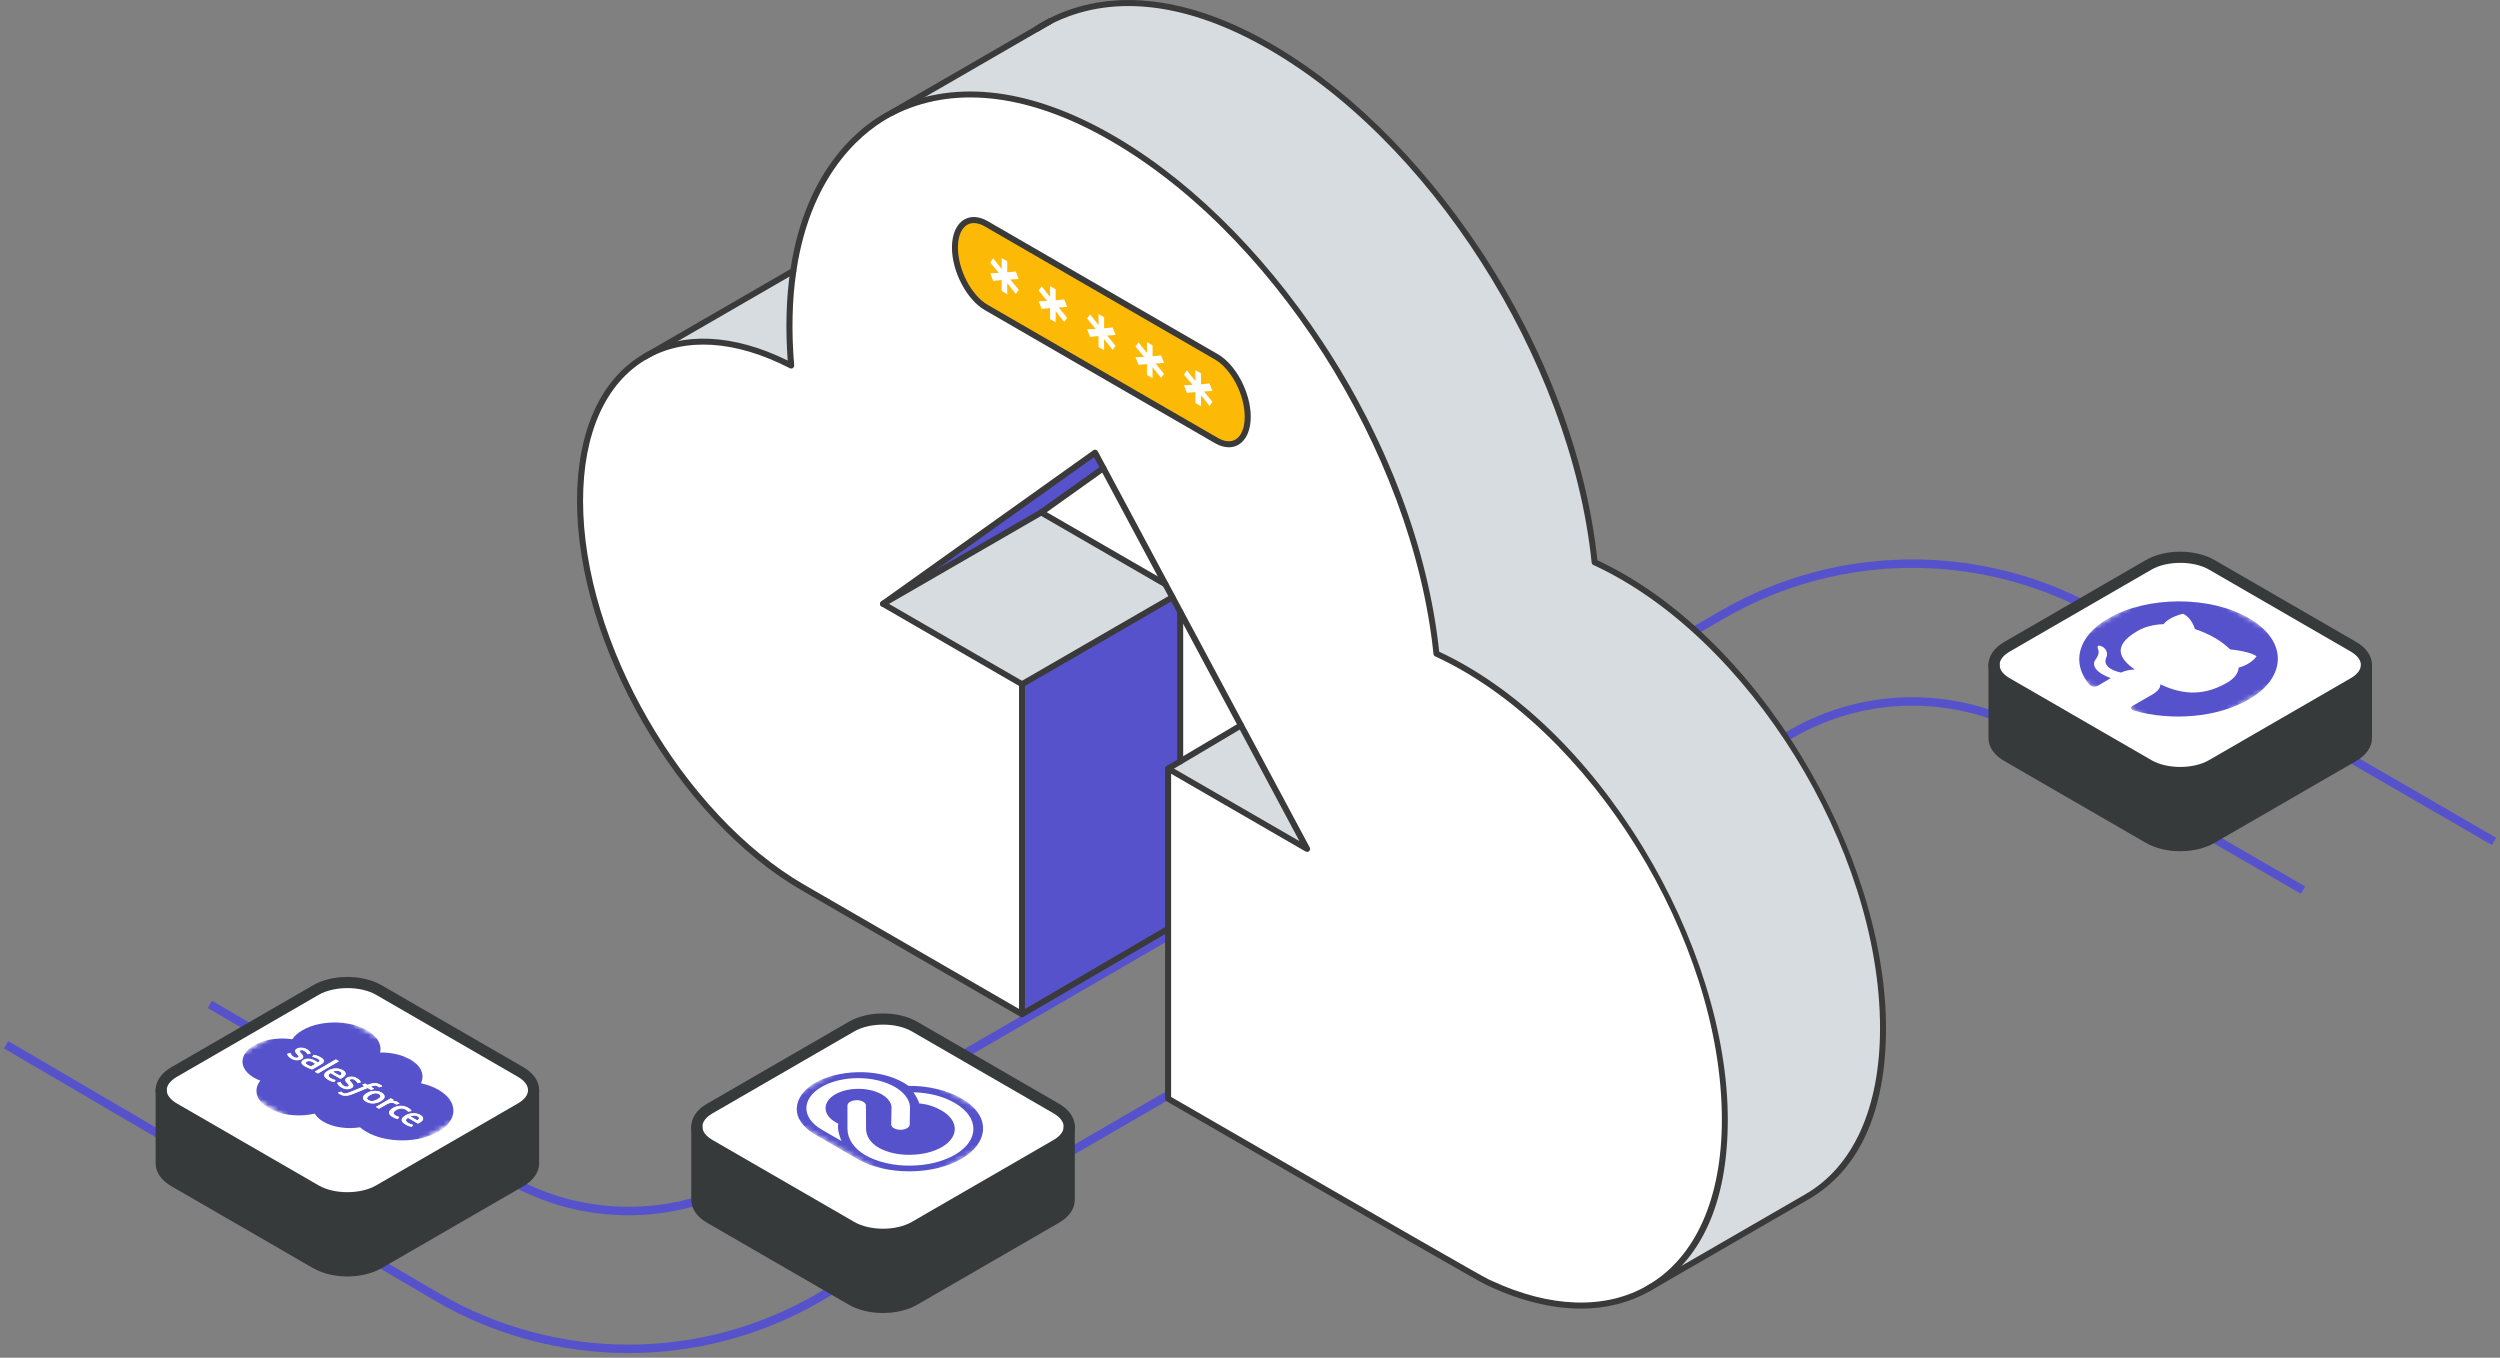
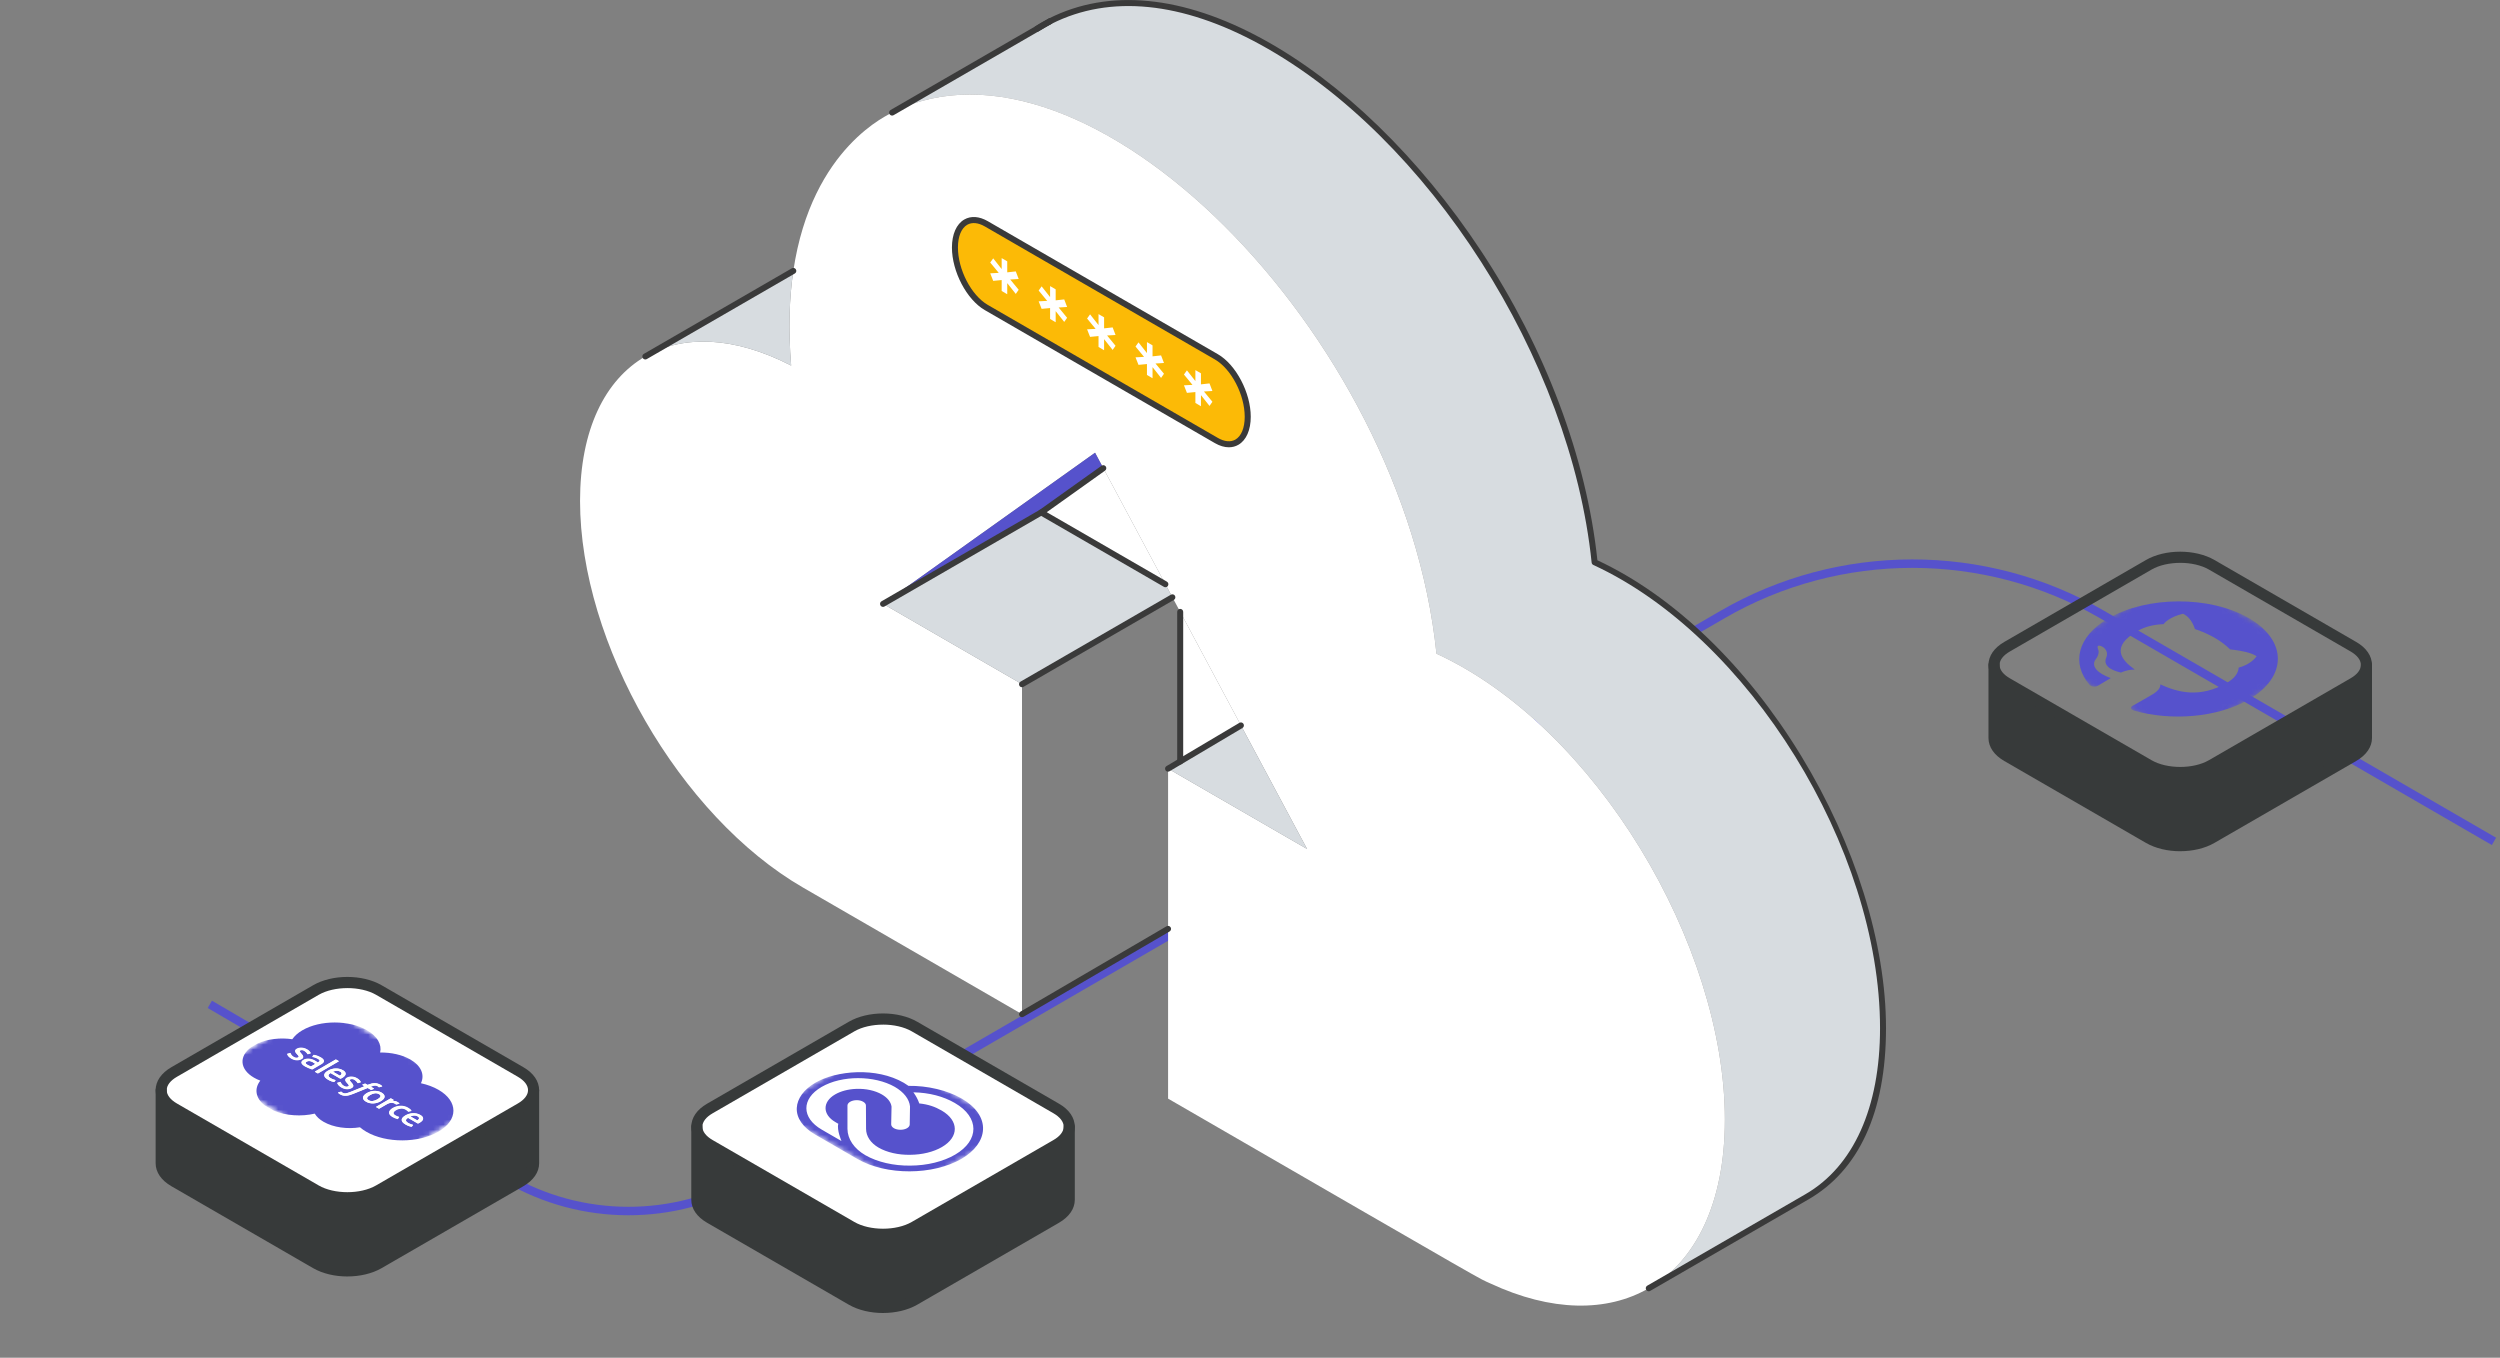
<svg xmlns="http://www.w3.org/2000/svg" width="499" height="271" viewBox="0 0 499 271" fill="none">
  <rect x="0" y="0" width="499" height="271" fill="#808080" stroke="none" />
-   <path d="M459.688 177.664L405.791 146.463C390.921 137.856 372.452 137.86 357.586 146.475L163.315 259.069C151.627 265.842 138.531 269.23 125.44 269.23C112.349 269.23 99.047 265.789 87.29 258.907L1.202 208.529" stroke="#5652CC" stroke-width="1.69" stroke-miterlimit="10" />
  <path d="M41.883 200.468L101.154 235.151C116.06 243.875 134.61 243.916 149.553 235.252L343.824 122.658C367.172 109.124 396.189 109.12 419.541 122.638L497.798 167.939" stroke="#5652CC" stroke-width="1.69" stroke-miterlimit="10" />
  <path d="M375.852 205.213C375.852 221.933 369.998 233.487 360.663 238.879L329.091 257.134C338.426 251.737 344.28 240.183 344.28 223.467C344.28 188.683 318.543 145.139 286.716 130.472C280.138 66.422 216.699 2.943 178.064 22.469L209.579 4.247C209.612 4.231 209.628 4.218 209.632 4.21C248.267 -15.311 311.706 48.168 318.284 112.221C350.11 126.889 375.848 170.429 375.848 205.213H375.852Z" fill="#D7DCE0" />
  <path d="M158.346 54.074C162.041 29.112 177.789 22.752 178.064 22.465C216.699 2.939 280.138 66.418 286.716 130.472C318.543 145.139 344.28 188.679 344.28 223.467C344.28 240.183 338.426 251.737 329.091 257.134C320.762 261.947 309.656 261.862 297.47 256.174C294.624 254.846 301.077 258.567 233.15 219.289V153.422L260.893 169.458L218.571 90.364L176.253 120.529L203.992 136.564V202.428L160.263 177.145C135.693 162.932 115.777 128.387 115.777 99.995C115.777 85.781 120.758 75.798 128.808 71.146C136.324 66.802 146.516 67.102 157.837 72.928C157.853 72.964 157.885 72.976 157.918 72.976C157.311 65.722 157.55 59.463 158.346 54.07V54.074Z" fill="white" />
  <path d="M235.568 151.989L247.689 144.791L260.889 169.462L233.146 153.422L235.568 151.989Z" fill="#D7DCE0" />
  <path d="M235.568 122.132L247.689 144.791L235.568 151.989V122.132Z" fill="white" />
-   <path d="M235.568 122.132V151.989L233.146 153.422V185.404L203.992 202.432V136.568L234.007 119.221L235.568 122.132Z" fill="#5652CC" />
  <path d="M232.612 116.61L234.007 119.221L203.992 136.568L176.253 120.533L207.825 102.283L232.612 116.61Z" fill="#D7DCE0" />
  <path d="M220.216 93.445L232.612 116.61L207.825 102.283L220.216 93.445Z" fill="white" />
  <path d="M220.216 93.445L207.825 102.283L176.253 120.533L218.571 90.368L220.216 93.445Z" fill="#5652CC" />
  <path d="M209.494 4.295L206.971 5.761C208.245 4.931 209.159 4.478 209.494 4.295Z" fill="white" />
  <path d="M128.808 71.15L158.346 54.074C157.546 59.467 157.311 65.73 157.918 72.98C157.885 72.98 157.853 72.964 157.837 72.932C146.516 67.102 136.324 66.802 128.808 71.15Z" fill="#D7DCE0" />
-   <path d="M315.531 261.194C309.81 261.194 303.6 259.7 297.212 256.717C296.973 256.607 296.803 256.53 296.646 256.462C295.532 255.976 276.588 245.1 239.813 223.836L232.847 219.807C232.661 219.702 232.548 219.504 232.548 219.289V153.422C232.548 153.207 232.661 153.009 232.847 152.904C233.033 152.798 233.259 152.798 233.445 152.904L259.369 167.891L218.361 91.255L177.356 120.484L204.287 136.054C204.473 136.16 204.586 136.358 204.586 136.572V202.436C204.586 202.65 204.473 202.849 204.287 202.954C204.101 203.059 203.871 203.063 203.685 202.954L159.955 177.672C135.261 163.389 115.171 128.545 115.171 100.003C115.171 86.032 119.905 75.604 128.501 70.636C136.243 66.163 146.415 66.641 157.226 71.964C156.757 65.531 156.931 59.487 157.744 53.993C160.873 32.853 172.586 24.651 177.474 22.108C177.575 22.056 177.647 22.019 177.692 21.995C177.72 21.975 177.749 21.954 177.781 21.938C189.748 15.89 204.525 17.323 220.512 26.08C236.287 34.719 251.744 49.726 264.039 68.337C276.859 87.753 285.103 109.663 287.262 130.079C302.464 137.18 316.893 151.033 327.93 169.122C338.693 186.76 344.867 206.573 344.867 223.475C344.867 240.377 339.364 251.887 329.378 257.66C325.29 260.024 320.596 261.202 315.522 261.202L315.531 261.194ZM233.744 218.941L240.411 222.795C277.146 244.038 296.051 254.893 297.127 255.36C297.292 255.433 297.47 255.51 297.721 255.628C309.413 261.085 320.447 261.433 328.792 256.611C338.394 251.061 343.682 239.288 343.682 223.463C343.682 187.643 317.479 145.305 286.465 131.014C286.271 130.925 286.142 130.743 286.122 130.528C281.953 89.951 253.511 45.492 219.954 27.116C204.348 18.57 189.975 17.137 178.383 22.971C178.311 23.019 178.214 23.068 178.044 23.157C173.317 25.618 161.997 33.561 158.945 54.155C158.1 59.864 157.954 66.179 158.52 72.924C158.532 73.09 158.476 73.256 158.362 73.381C158.136 73.628 157.719 73.62 157.473 73.409C146.743 67.912 136.676 67.288 129.111 71.661C120.904 76.405 116.38 86.466 116.38 99.987C116.38 128.148 136.203 162.527 160.566 176.619L203.397 201.383V136.904L175.958 121.039C175.78 120.938 175.666 120.751 175.658 120.549C175.65 120.347 175.743 120.148 175.909 120.031L218.227 89.866C218.369 89.765 218.543 89.733 218.712 89.769C218.882 89.809 219.024 89.919 219.105 90.069L261.427 169.162C261.552 169.397 261.508 169.688 261.318 169.875C261.124 170.061 260.833 170.097 260.602 169.964L233.756 154.446V218.929L233.744 218.941Z" fill="#3A3A3A" />
  <path d="M206.972 6.356C206.777 6.356 206.583 6.259 206.47 6.085C206.288 5.805 206.369 5.437 206.644 5.255C207.744 4.534 208.577 4.101 209.021 3.866L209.211 3.765C209.502 3.607 209.866 3.716 210.024 4.008C210.182 4.299 210.073 4.664 209.781 4.822L209.579 4.927C209.151 5.154 208.35 5.571 207.299 6.259C207.198 6.324 207.085 6.356 206.972 6.356Z" fill="#3A3A3A" />
  <path d="M329.091 257.737C328.885 257.737 328.682 257.628 328.573 257.437C328.408 257.15 328.505 256.781 328.792 256.619L360.364 238.365C369.966 232.815 375.254 221.046 375.254 205.217C375.254 169.397 349.051 127.063 318.037 112.772C317.843 112.683 317.714 112.501 317.689 112.286C313.521 71.709 285.079 27.254 251.521 8.874C235.915 0.328 221.543 -1.105 209.951 4.729C209.919 4.749 209.886 4.769 209.85 4.789C209.555 4.939 209.195 4.818 209.046 4.522C208.904 4.235 209.009 3.891 209.284 3.733C209.308 3.712 209.337 3.696 209.365 3.684C221.332 -2.36 236.11 -0.931 252.096 7.826C267.871 16.465 283.328 31.472 295.619 50.087C308.439 69.503 316.683 91.413 318.842 111.829C334.044 118.93 348.473 132.783 359.51 150.867C370.273 168.506 376.447 188.319 376.447 205.217C376.447 222.115 370.944 233.633 360.958 239.406L329.386 257.66C329.293 257.717 329.188 257.741 329.087 257.741L329.091 257.737Z" fill="#3A3A3A" />
  <path d="M178.064 23.068C177.858 23.068 177.656 22.958 177.546 22.768C177.381 22.481 177.478 22.112 177.765 21.95L209.284 3.729C209.571 3.563 209.935 3.66 210.101 3.947C210.267 4.235 210.17 4.603 209.882 4.765L178.367 22.987C178.274 23.044 178.169 23.068 178.068 23.068H178.064Z" fill="#3A3A3A" />
  <path d="M128.808 71.75C128.602 71.75 128.399 71.64 128.29 71.45C128.125 71.163 128.222 70.794 128.509 70.632L158.047 53.556C158.334 53.39 158.702 53.487 158.864 53.775C159.029 54.062 158.932 54.431 158.645 54.593L129.107 71.669C129.014 71.721 128.909 71.75 128.808 71.75Z" fill="#3A3A3A" />
  <path d="M235.568 152.588C235.236 152.588 234.969 152.321 234.969 151.989V122.132C234.969 121.8 235.236 121.533 235.568 121.533C235.899 121.533 236.166 121.8 236.166 122.132V151.989C236.166 152.321 235.899 152.588 235.568 152.588Z" fill="#3A3A3A" />
  <path d="M232.612 117.213C232.511 117.213 232.406 117.189 232.313 117.132L207.525 102.805C207.348 102.704 207.238 102.517 207.226 102.315C207.218 102.113 207.311 101.914 207.477 101.797L219.873 92.959C220.14 92.769 220.516 92.83 220.71 93.101C220.9 93.372 220.839 93.745 220.568 93.939L208.932 102.234L232.911 116.096C233.199 116.262 233.296 116.63 233.13 116.913C233.021 117.108 232.819 117.213 232.612 117.213Z" fill="#3A3A3A" />
  <path d="M176.253 121.132C176.046 121.132 175.844 121.023 175.735 120.832C175.569 120.545 175.666 120.177 175.953 120.015L207.525 101.764C207.812 101.598 208.18 101.696 208.342 101.983C208.508 102.27 208.411 102.639 208.124 102.801L176.552 121.051C176.459 121.108 176.354 121.132 176.253 121.132Z" fill="#3A3A3A" />
  <path d="M203.992 137.172C203.786 137.172 203.583 137.062 203.474 136.872C203.309 136.585 203.406 136.216 203.693 136.054L233.708 118.703C233.995 118.537 234.363 118.634 234.525 118.922C234.69 119.209 234.593 119.577 234.306 119.739L204.291 137.091C204.198 137.143 204.093 137.172 203.992 137.172Z" fill="#3A3A3A" />
  <path d="M203.992 203.035C203.786 203.035 203.583 202.93 203.474 202.735C203.309 202.448 203.406 202.084 203.689 201.914L232.843 184.886C233.13 184.72 233.494 184.817 233.663 185.101C233.829 185.388 233.732 185.752 233.449 185.922L204.295 202.95C204.202 203.007 204.097 203.031 203.996 203.031L203.992 203.035Z" fill="#3A3A3A" />
  <path d="M233.146 154.025C232.94 154.025 232.742 153.92 232.628 153.73C232.459 153.446 232.552 153.078 232.839 152.908L247.381 144.277C247.664 144.111 248.032 144.2 248.202 144.487C248.372 144.77 248.279 145.139 247.992 145.309L233.449 153.94C233.352 153.997 233.247 154.025 233.146 154.025Z" fill="#3A3A3A" />
  <path d="M242.789 87.927L196.856 61.374C193.399 59.378 190.601 54.018 190.601 49.407C190.601 44.795 193.403 42.674 196.856 44.67L242.789 71.223C246.245 73.219 249.043 78.579 249.043 83.19C249.043 87.802 246.241 89.923 242.789 87.927Z" fill="#FCBA06" />
  <path d="M245.275 89.279C244.394 89.279 243.444 89 242.489 88.445L196.561 61.892C192.946 59.803 190.007 54.2 190.007 49.403C190.007 46.759 190.905 44.723 192.469 43.816C193.799 43.047 195.465 43.164 197.163 44.148L243.092 70.701C246.706 72.79 249.65 78.393 249.65 83.19C249.65 85.834 248.752 87.87 247.187 88.777C246.609 89.113 245.962 89.279 245.283 89.279H245.275ZM243.088 87.409C244.398 88.166 245.639 88.283 246.581 87.741C247.766 87.057 248.445 85.401 248.445 83.194C248.445 78.782 245.772 73.644 242.489 71.746L196.561 45.192C195.251 44.435 194.01 44.318 193.068 44.86C191.883 45.544 191.204 47.2 191.204 49.407C191.204 53.819 193.876 58.957 197.159 60.855L243.088 87.409Z" fill="#3A3A3A" />
  <path d="M201.643 55.787L203.329 57.839L202.751 58.669L201.044 56.516V58.73L199.933 58.078V55.9L198.243 56.062L197.648 54.556L199.35 54.463L197.648 52.402L198.243 51.564L199.933 53.71V51.516L201.044 52.163V54.362L202.751 54.172L203.329 55.686L201.643 55.787Z" fill="white" />
  <path d="M211.31 61.378L212.996 63.43L212.417 64.256L210.711 62.102V64.317L209.599 63.669V61.487L207.909 61.649L207.315 60.147L209.017 60.054L207.315 57.993L207.909 57.155L209.599 59.301V57.103L210.711 57.754V59.949L212.417 59.762L212.996 61.272L211.31 61.378Z" fill="white" />
  <path d="M220.977 66.964L222.662 69.017L222.084 69.847L220.378 67.693V69.908L219.266 69.256V67.078L217.576 67.24L216.982 65.734L218.684 65.641L216.982 63.58L217.576 62.742L219.266 64.888V62.693L220.378 63.341V65.539L222.084 65.349L222.662 66.863L220.977 66.964Z" fill="white" />
  <path d="M230.643 72.555L232.329 74.604L231.751 75.434L230.045 73.28V75.494L228.933 74.847V72.665L227.243 72.826L226.649 71.325L228.351 71.231L226.649 69.171L227.243 68.333L228.933 70.478V68.28L230.045 68.932V71.126L231.751 70.94L232.329 72.45L230.643 72.555Z" fill="white" />
  <path d="M240.31 78.142L241.996 80.195L241.418 81.025L239.712 78.871V81.081L238.6 80.433V78.255L236.91 78.417L236.316 76.911L238.018 76.818L236.316 74.758L236.91 73.92L238.6 76.065V73.871L239.712 74.519V76.717L241.418 76.527L241.996 78.041L240.31 78.142Z" fill="white" />
  <path d="M210.816 221.257C212.555 222.261 213.42 223.572 213.416 224.888V224.973C213.384 226.261 212.519 227.544 210.816 228.524L182.536 244.871C179.067 246.879 173.439 246.879 169.97 244.871L141.689 228.524C139.954 227.52 139.089 226.208 139.089 224.892C139.089 223.576 139.954 222.265 141.689 221.261L169.97 204.909C173.435 202.905 179.067 202.905 182.536 204.909L210.816 221.261V221.257Z" fill="white" />
  <path d="M139.089 224.888C139.089 226.204 139.954 227.515 141.689 228.519L169.97 244.867C173.435 246.875 179.067 246.875 182.536 244.867L210.816 228.519C212.519 227.54 213.384 226.256 213.416 224.969V239.47C213.416 240.782 212.551 242.098 210.816 243.102L182.536 259.449C179.067 261.457 173.439 261.457 169.97 259.449L141.689 243.102C139.954 242.098 139.089 240.782 139.089 239.47V224.884V224.888Z" fill="#373A3A" />
  <path d="M176.253 247.49C173.79 247.49 171.332 246.936 169.416 245.826L141.135 229.479C139.101 228.305 137.981 226.673 137.981 224.888C137.981 223.103 139.101 221.471 141.135 220.297L169.416 203.946C173.249 201.731 179.253 201.731 183.089 203.946L211.37 220.297C213.408 221.471 214.528 223.103 214.524 224.892C214.524 224.904 214.524 224.92 214.524 224.933C214.524 224.957 214.524 224.981 214.524 225.001C214.479 226.746 213.359 228.337 211.366 229.483L183.089 245.83C181.173 246.94 178.711 247.494 176.253 247.494V247.49ZM176.253 204.517C174.162 204.517 172.076 204.966 170.524 205.861L142.243 222.212C140.921 222.973 140.193 223.925 140.193 224.884C140.193 225.844 140.921 226.795 142.243 227.556L170.524 243.903C173.629 245.701 178.877 245.701 181.982 243.903L210.263 227.556C211.56 226.811 212.288 225.88 212.312 224.937V224.925C212.312 224.925 212.312 224.896 212.312 224.88C212.312 223.921 211.589 222.973 210.267 222.208L181.986 205.857C180.433 204.962 178.343 204.513 176.257 204.513L176.253 204.517Z" fill="#373A3A" />
  <path d="M176.253 262.077C173.79 262.077 171.332 261.522 169.416 260.413L141.135 244.065C139.101 242.891 137.981 241.26 137.981 239.47V224.884C137.981 224.273 138.479 223.775 139.089 223.775C139.7 223.775 140.197 224.273 140.197 224.884V239.47C140.197 240.418 140.945 241.389 142.247 242.142L170.528 258.49C173.633 260.287 178.881 260.287 181.986 258.49L210.267 242.142C211.568 241.389 212.316 240.418 212.316 239.47V224.884C212.316 224.273 212.814 223.775 213.424 223.775C214.035 223.775 214.532 224.273 214.532 224.884V239.466C214.532 241.252 213.412 242.883 211.378 244.061L183.097 260.409C181.181 261.518 178.719 262.073 176.261 262.073L176.253 262.077Z" fill="#373A3A" />
-   <path d="M469.731 129.083C471.47 130.087 472.335 131.399 472.331 132.714V132.799C472.299 134.087 471.433 135.37 469.731 136.35L441.45 152.697C437.981 154.705 432.353 154.705 428.885 152.697L400.604 136.35C398.869 135.346 398.004 134.034 398.004 132.718C398.004 131.403 398.869 130.091 400.604 129.087L428.885 112.736C432.349 110.732 437.981 110.732 441.45 112.736L469.731 129.087V129.083Z" fill="white" />
  <path d="M398.004 132.714C398.004 134.03 398.869 135.342 400.604 136.346L428.885 152.693C432.349 154.701 437.981 154.701 441.45 152.693L469.731 136.346C471.433 135.366 472.299 134.083 472.331 132.795V147.297C472.331 148.608 471.466 149.924 469.731 150.928L441.45 167.275C437.981 169.283 432.353 169.283 428.885 167.275L400.604 150.928C398.869 149.924 398.004 148.608 398.004 147.297V132.71V132.714Z" fill="#373A3A" />
  <path d="M435.172 155.321C432.709 155.321 430.251 154.766 428.335 153.657L400.054 137.309C398.02 136.135 396.9 134.504 396.9 132.718C396.9 130.933 398.02 129.302 400.054 128.128L428.335 111.776C432.168 109.562 438.171 109.562 442.008 111.776L470.289 128.128C472.327 129.302 473.447 130.933 473.443 132.722C473.443 132.735 473.443 132.751 473.443 132.763C473.443 132.787 473.443 132.812 473.443 132.832C473.398 134.577 472.278 136.168 470.285 137.313L442.008 153.661C440.092 154.77 437.63 155.325 435.172 155.325V155.321ZM435.172 112.347C433.081 112.347 430.995 112.796 429.443 113.691L401.162 130.042C399.84 130.804 399.112 131.755 399.112 132.714C399.112 133.674 399.84 134.625 401.162 135.386L429.443 151.734C432.548 153.531 437.795 153.531 440.9 151.734L469.181 135.386C470.479 134.641 471.207 133.71 471.231 132.767V132.755C471.231 132.755 471.231 132.727 471.231 132.71C471.231 131.751 470.507 130.804 469.185 130.038L440.905 113.687C439.352 112.792 437.262 112.343 435.176 112.343L435.172 112.347Z" fill="#373A3A" />
  <path d="M435.172 169.907C432.709 169.907 430.251 169.352 428.335 168.243L400.054 151.896C398.02 150.722 396.9 149.09 396.9 147.301V132.714C396.9 132.103 397.398 131.605 398.008 131.605C398.619 131.605 399.116 132.103 399.116 132.714V147.301C399.116 148.248 399.864 149.22 401.166 149.973L429.447 166.32C432.552 168.118 437.799 168.118 440.905 166.32L469.185 149.973C470.487 149.22 471.235 148.248 471.235 147.301V132.714C471.235 132.103 471.732 131.605 472.343 131.605C472.953 131.605 473.451 132.103 473.451 132.714V147.297C473.451 149.082 472.331 150.714 470.297 151.892L442.016 168.239C440.1 169.348 437.638 169.903 435.18 169.903L435.172 169.907Z" fill="#373A3A" />
  <path d="M103.899 213.962C105.638 214.966 106.503 216.277 106.499 217.593V217.678C106.467 218.965 105.601 220.249 103.899 221.228L75.618 237.576C72.149 239.584 66.522 239.584 63.053 237.576L34.772 221.228C33.037 220.224 32.172 218.913 32.172 217.597C32.172 216.281 33.037 214.97 34.772 213.966L63.053 197.614C66.517 195.61 72.149 195.61 75.618 197.614L103.899 213.966V213.962Z" fill="white" />
  <path d="M32.168 217.597C32.168 218.913 33.033 220.224 34.767 221.228L63.048 237.576C66.513 239.584 72.145 239.584 75.614 237.576L103.895 221.228C105.597 220.249 106.462 218.965 106.494 217.678V232.179C106.494 233.491 105.629 234.807 103.895 235.811L75.614 252.158C72.145 254.166 66.517 254.166 63.048 252.158L34.767 235.811C33.033 234.807 32.168 233.491 32.168 232.179V217.593V217.597Z" fill="#373A3A" />
  <path d="M69.335 240.199C66.873 240.199 64.415 239.644 62.498 238.535L34.217 222.188C32.184 221.014 31.064 219.382 31.064 217.597C31.064 215.812 32.184 214.18 34.217 213.006L62.498 196.655C66.331 194.44 72.335 194.44 76.172 196.655L104.453 213.006C106.49 214.18 107.61 215.812 107.606 217.601C107.606 217.613 107.606 217.629 107.606 217.641C107.606 217.666 107.606 217.69 107.606 217.71C107.562 219.455 106.442 221.046 104.449 222.192L76.172 238.539C74.255 239.649 71.793 240.203 69.335 240.203V240.199ZM69.335 197.225C67.245 197.225 65.159 197.675 63.606 198.57L35.325 214.921C34.003 215.682 33.275 216.633 33.275 217.593C33.275 218.552 34.003 219.504 35.325 220.265L63.606 236.612C66.711 238.41 71.959 238.41 75.064 236.612L103.345 220.265C104.643 219.52 105.37 218.589 105.395 217.646V217.633C105.395 217.633 105.395 217.605 105.395 217.589C105.395 216.629 104.671 215.682 103.349 214.917L75.068 198.565C73.516 197.671 71.425 197.221 69.339 197.221L69.335 197.225Z" fill="#373A3A" />
  <path d="M69.335 254.785C66.873 254.785 64.415 254.231 62.498 253.122L34.217 236.774C32.184 235.6 31.064 233.969 31.064 232.179V217.593C31.064 216.982 31.561 216.484 32.172 216.484C32.782 216.484 33.279 216.982 33.279 217.593V232.179C33.279 233.127 34.027 234.098 35.329 234.851L63.61 251.199C66.715 252.996 71.963 252.996 75.068 251.199L103.349 234.851C104.651 234.098 105.399 233.127 105.399 232.179V217.593C105.399 216.982 105.896 216.484 106.507 216.484C107.117 216.484 107.614 216.982 107.614 217.593V232.175C107.614 233.961 106.494 235.592 104.461 236.77L76.18 253.118C74.263 254.227 71.801 254.781 69.343 254.781L69.335 254.785Z" fill="#373A3A" />
  <mask id="mask0_631_224" style="mask-type:luminance" maskUnits="userSpaceOnUse" x="41" y="200" width="57" height="34">
    <path d="M41.361 214.043L64.536 200.557L97.855 219.82L74.676 233.305L41.361 214.043Z" fill="white" />
  </mask>
  <g mask="url(#mask0_631_224)">
    <mask id="mask1_631_224" style="mask-type:luminance" maskUnits="userSpaceOnUse" x="41" y="200" width="57" height="34">
      <path d="M64.536 200.557L97.855 219.82L74.676 233.305L41.361 214.043L64.536 200.557Z" fill="white" />
    </mask>
    <g mask="url(#mask1_631_224)">
      <path d="M62.446 212.034C62.07 211.816 61.767 211.804 61.767 211.804C61.568 211.783 61.391 211.82 61.221 211.921C61.116 211.982 61.051 212.043 61.031 212.099C61.019 212.136 61.014 212.152 61.031 212.229C61.031 212.229 61.039 212.269 61.087 212.33C61.14 212.391 61.229 212.476 61.395 212.569C61.423 212.585 61.455 212.601 61.488 212.622C61.779 212.771 62.078 212.885 62.078 212.885L62.951 212.379C62.801 212.261 62.64 212.152 62.47 212.051C62.462 212.051 62.458 212.043 62.45 212.039M75.646 218.395C75.391 218.249 75.125 218.192 74.826 218.229C74.526 218.265 74.207 218.382 73.879 218.573C73.552 218.763 73.35 218.949 73.289 219.123C73.224 219.297 73.322 219.455 73.576 219.601C73.831 219.747 74.098 219.799 74.401 219.767C74.708 219.73 75.028 219.613 75.355 219.423C75.687 219.233 75.881 219.046 75.941 218.868C76.002 218.694 75.905 218.54 75.654 218.39M67.908 213.897C67.653 213.751 67.378 213.702 67.079 213.739C66.881 213.763 66.679 213.824 66.469 213.913H66.465L67.847 214.71C68.013 214.601 68.13 214.488 68.175 214.374C68.231 214.2 68.163 214.047 67.908 213.901M83.368 222.84C83.114 222.694 82.839 222.645 82.54 222.682C82.346 222.706 82.139 222.767 81.929 222.856H81.921L83.304 223.649C83.469 223.54 83.591 223.427 83.631 223.313C83.688 223.139 83.619 222.985 83.364 222.84M78.323 219.739C78.493 219.722 78.711 219.751 78.885 219.787C79.034 219.82 79.184 219.864 79.366 219.969C79.398 219.986 79.426 220.006 79.463 220.03C79.58 220.107 79.709 220.22 79.73 220.249C79.746 220.273 79.73 220.297 79.689 220.305H79.701C79.629 220.322 79.273 220.419 79.151 220.451C79.111 220.463 79.071 220.463 79.038 220.447C79.038 220.447 79.03 220.447 79.03 220.443C79.03 220.443 78.945 220.362 78.844 220.305C78.755 220.253 78.654 220.212 78.549 220.176C78.432 220.143 78.302 220.123 78.169 220.123C78.032 220.123 77.878 220.147 77.716 220.188C77.555 220.232 77.344 220.334 77.15 220.443L75.715 221.277C75.683 221.293 75.63 221.297 75.598 221.277L75.092 220.985C75.06 220.965 75.06 220.933 75.092 220.917L77.951 219.253C77.983 219.237 78.032 219.233 78.06 219.253L78.557 219.54C78.59 219.56 78.59 219.589 78.557 219.605L78.323 219.743M73.063 219.901C72.832 219.767 72.666 219.625 72.573 219.475C72.481 219.33 72.44 219.18 72.464 219.03C72.489 218.884 72.561 218.735 72.699 218.593C72.828 218.451 73.006 218.314 73.22 218.188C73.435 218.063 73.673 217.957 73.916 217.88C74.162 217.803 74.413 217.755 74.668 217.743C74.922 217.731 75.185 217.751 75.436 217.803C75.695 217.856 75.937 217.949 76.172 218.087C76.406 218.224 76.568 218.366 76.661 218.512C76.758 218.658 76.79 218.811 76.77 218.957C76.746 219.103 76.673 219.253 76.54 219.394C76.41 219.536 76.233 219.67 76.014 219.799C75.796 219.929 75.565 220.026 75.323 220.103C75.08 220.184 74.826 220.228 74.571 220.241C74.316 220.253 74.053 220.232 73.803 220.18C73.552 220.127 73.301 220.03 73.071 219.896M65.486 215.508C65.215 215.35 65.017 215.192 64.896 215.038C64.779 214.88 64.718 214.727 64.73 214.573C64.738 214.419 64.811 214.273 64.94 214.127C65.07 213.982 65.243 213.848 65.466 213.719C65.688 213.589 65.919 213.488 66.165 213.411C66.412 213.334 66.667 213.285 66.925 213.273C67.184 213.261 67.447 213.281 67.706 213.334C67.969 213.387 68.227 213.492 68.466 213.63C68.474 213.63 68.478 213.638 68.482 213.642C68.668 213.747 68.809 213.877 68.91 214.018C68.979 214.119 69.008 214.245 68.999 214.391C68.996 214.488 68.931 214.662 68.797 214.795C68.486 215.119 68.053 215.302 68.029 215.31C67.973 215.338 67.92 215.31 67.92 215.31L65.987 214.192C65.704 214.37 65.571 214.528 65.575 214.694C65.575 214.856 65.713 215.034 66.008 215.208C66.469 215.476 66.752 215.532 66.946 215.585C66.946 215.585 66.958 215.585 66.97 215.597C66.986 215.605 67.002 215.625 66.986 215.65L66.76 215.929C66.727 215.978 66.687 215.978 66.65 215.974C66.465 215.941 66.044 215.844 65.486 215.524M80.951 224.463C80.68 224.305 80.482 224.147 80.36 223.993C80.243 223.836 80.183 223.682 80.195 223.528C80.203 223.374 80.271 223.224 80.401 223.083C80.53 222.941 80.704 222.803 80.926 222.674C81.149 222.544 81.379 222.443 81.626 222.366C81.873 222.289 82.127 222.24 82.386 222.228C82.645 222.216 82.907 222.236 83.17 222.289C83.429 222.342 83.688 222.447 83.93 222.585C83.938 222.585 83.942 222.593 83.947 222.597C84.129 222.702 84.274 222.832 84.371 222.969C84.44 223.07 84.468 223.196 84.46 223.342C84.456 223.439 84.391 223.613 84.258 223.746C83.947 224.07 83.514 224.253 83.49 224.265C83.429 224.289 83.38 224.265 83.38 224.265L81.448 223.143C81.169 223.321 81.031 223.479 81.036 223.645C81.036 223.807 81.173 223.985 81.468 224.159C81.929 224.427 82.216 224.483 82.406 224.536C82.406 224.536 82.418 224.536 82.43 224.544C82.447 224.552 82.463 224.572 82.447 224.597L82.22 224.876C82.184 224.925 82.147 224.925 82.111 224.921C81.925 224.892 81.509 224.791 80.947 224.471M62.361 210.978C62.361 210.978 62.333 210.954 62.349 210.933L62.575 210.642C62.608 210.597 62.668 210.609 62.668 210.609C62.979 210.634 63.481 210.828 63.481 210.828C63.647 210.893 63.897 211.014 64.043 211.099C64.431 211.322 64.637 211.549 64.665 211.767C64.694 211.99 64.508 212.217 64.128 212.439L62.377 213.46C62.377 213.46 62.333 213.492 62.268 213.472C62.268 213.472 62.179 213.439 62.098 213.411C61.904 213.338 61.71 213.265 61.516 213.184C61.294 213.091 61.079 212.99 60.881 212.873C60.691 212.763 60.541 212.654 60.424 212.545C60.303 212.435 60.226 212.326 60.198 212.221C60.169 212.111 60.186 212.002 60.246 211.897C60.307 211.792 60.424 211.69 60.594 211.593C60.764 211.496 60.946 211.427 61.14 211.395C61.334 211.362 61.54 211.354 61.738 211.375C61.94 211.391 62.139 211.435 62.328 211.5C62.519 211.565 62.696 211.646 62.862 211.739C62.983 211.808 63.081 211.869 63.157 211.917C63.157 211.917 63.295 212.018 63.44 212.128L63.521 212.083C63.776 211.933 63.845 211.832 63.82 211.723C63.792 211.613 63.675 211.496 63.465 211.375C63.424 211.346 62.975 211.095 62.43 211.002L62.385 210.994C62.385 210.994 62.377 210.994 62.365 210.986M58.69 211.043C58.985 211.213 59.325 211.229 59.535 211.107L59.547 211.099C59.773 210.966 59.579 210.751 59.349 210.504L59.3 210.448C58.973 210.112 58.678 209.727 59.244 209.395H59.256C59.794 209.075 60.606 209.112 61.233 209.472L61.302 209.512C61.669 209.727 61.92 209.99 62.021 210.233C62.033 210.253 62.029 210.282 61.981 210.294C61.932 210.306 61.516 210.419 61.467 210.431C61.431 210.439 61.403 210.431 61.386 210.423C61.362 210.411 61.354 210.391 61.354 210.391C61.253 210.188 60.998 209.929 60.703 209.759C60.44 209.605 60.129 209.589 59.939 209.699L59.927 209.707C59.705 209.836 59.907 210.059 60.133 210.322L60.174 210.367C60.481 210.707 60.764 211.099 60.226 211.411H60.214C59.632 211.755 58.847 211.723 58.164 211.326C57.829 211.132 57.562 210.917 57.4 210.618C57.376 210.557 57.343 210.504 57.327 210.443C57.327 210.431 57.311 210.411 57.388 210.391L57.893 210.249C57.938 210.237 57.966 210.241 57.986 210.249C58.002 210.257 58.011 210.273 58.015 210.282C58.027 210.314 58.035 210.342 58.055 210.391C58.205 210.767 58.569 210.978 58.686 211.047M78.383 222.998C77.886 222.71 77.647 222.411 77.676 222.099C77.704 221.791 77.955 221.496 78.424 221.224C78.642 221.099 78.877 220.998 79.127 220.925C79.378 220.852 79.637 220.807 79.9 220.799C80.158 220.787 80.425 220.811 80.688 220.872C80.951 220.929 81.205 221.03 81.448 221.168C81.61 221.261 81.743 221.35 81.848 221.431C81.957 221.52 82.087 221.649 82.131 221.706C82.143 221.718 82.159 221.751 82.099 221.767C81.893 221.823 81.759 221.86 81.573 221.913C81.525 221.925 81.496 221.913 81.48 221.909C81.472 221.904 81.468 221.896 81.468 221.896C81.339 221.755 81.185 221.633 80.951 221.496C80.668 221.334 80.364 221.265 80.041 221.293C79.713 221.321 79.394 221.415 79.075 221.601C78.723 221.807 78.549 222.01 78.545 222.192C78.541 222.374 78.678 222.552 78.953 222.71C79.063 222.775 79.18 222.832 79.289 222.876C79.398 222.921 79.511 222.957 79.629 222.985C79.629 222.985 79.641 222.985 79.657 222.998C79.673 223.006 79.689 223.026 79.669 223.046L79.426 223.354C79.394 223.39 79.338 223.378 79.338 223.378C79.034 223.301 78.678 223.164 78.387 222.993M68.688 216.824C68.983 216.994 69.327 217.01 69.537 216.884H69.549C69.776 216.747 69.582 216.532 69.351 216.281L69.303 216.225C68.983 215.889 68.684 215.504 69.25 215.172H69.262C69.8 214.852 70.613 214.885 71.239 215.245L71.308 215.285C71.676 215.496 71.923 215.767 72.024 216.002C72.032 216.026 72.028 216.055 71.979 216.067C71.935 216.079 71.514 216.192 71.47 216.204C71.433 216.212 71.409 216.208 71.389 216.2C71.365 216.188 71.357 216.164 71.357 216.164C71.255 215.961 71.005 215.702 70.71 215.532C70.447 215.378 70.132 215.362 69.942 215.472H69.929C69.707 215.609 69.905 215.832 70.136 216.091L70.176 216.136C70.487 216.476 70.766 216.868 70.233 217.18L70.221 217.188C69.642 217.524 68.854 217.492 68.171 217.095C67.835 216.901 67.568 216.686 67.406 216.387C67.378 216.33 67.35 216.273 67.33 216.212C67.334 216.204 67.318 216.18 67.394 216.16L67.9 216.018C67.944 216.006 67.973 216.014 67.993 216.022C68.009 216.03 68.017 216.046 68.021 216.05C68.033 216.083 68.041 216.111 68.066 216.156C68.211 216.532 68.575 216.747 68.692 216.812M62.882 213.949C62.85 213.933 62.858 213.901 62.886 213.885L66.982 211.5C67.014 211.484 67.063 211.48 67.091 211.5L67.601 211.796C67.633 211.816 67.633 211.844 67.601 211.86L63.505 214.245C63.473 214.261 63.424 214.265 63.388 214.245L62.878 213.949M72.937 216.306L73.374 216.557L73.532 216.496C73.981 216.31 74.401 216.212 74.789 216.212C75.173 216.212 75.549 216.314 75.901 216.516C75.99 216.569 76.071 216.621 76.139 216.678C76.192 216.723 76.245 216.767 76.285 216.816C76.297 216.828 76.313 216.86 76.253 216.876L75.703 217.026C75.671 217.034 75.65 217.038 75.622 217.026C75.61 217.022 75.602 217.01 75.586 216.998C75.573 216.986 75.561 216.969 75.513 216.925C75.476 216.897 75.428 216.856 75.371 216.824C75.303 216.783 75.218 216.747 75.133 216.723C75.056 216.698 74.963 216.686 74.874 216.69C74.777 216.69 74.652 216.698 74.534 216.731C74.26 216.812 74.017 216.917 74.001 216.925L74.619 217.281C74.672 217.31 74.664 217.334 74.619 217.354L74.15 217.548C74.082 217.573 74.025 217.544 74.025 217.544L73.39 217.176L70.512 218.346C70.212 218.467 69.938 218.56 69.699 218.625C69.456 218.686 69.254 218.722 69.02 218.726C68.801 218.735 68.599 218.714 68.413 218.666C68.231 218.613 68.045 218.536 67.868 218.435C67.782 218.386 67.694 218.334 67.609 218.257C67.552 218.2 67.524 218.168 67.483 218.127C67.467 218.107 67.479 218.079 67.528 218.067C67.576 218.054 68.005 217.937 68.061 217.925C68.102 217.913 68.126 217.925 68.142 217.933C68.154 217.941 68.163 217.949 68.163 217.949C68.183 217.978 68.195 217.994 68.231 218.03C68.272 218.063 68.324 218.103 68.369 218.127C68.454 218.176 68.539 218.212 68.627 218.241C68.737 218.269 68.83 218.269 68.943 218.265C69.056 218.257 69.186 218.229 69.351 218.184C69.513 218.139 69.711 218.067 69.938 217.978L72.768 216.832L72.343 216.585C72.29 216.557 72.303 216.532 72.343 216.512L72.812 216.322C72.877 216.297 72.925 216.322 72.933 216.326M73.265 205.642C69.691 203.573 63.917 203.569 60.364 205.638C59.486 206.148 58.799 206.759 58.342 207.431C55.985 207.079 53.398 207.363 51.396 208.29L50.119 209.035C47.656 210.832 47.842 213.451 50.697 215.103C51.081 215.326 51.505 215.524 51.958 215.694C50.705 217.285 50.992 219.18 52.823 220.625L54.687 221.702C57.077 222.71 60.169 222.9 62.822 222.281C63.186 222.892 63.788 223.451 64.581 223.908C64.585 223.908 64.593 223.916 64.597 223.916C66.558 225.05 69.359 225.414 71.85 225.006C72.218 225.325 72.646 225.625 73.132 225.908C77.098 228.204 83.538 228.188 87.516 225.876C91.495 223.564 91.499 219.824 87.533 217.532C86.534 216.953 85.337 216.504 84.019 216.212C84.804 214.565 84.112 212.751 81.905 211.476C80.251 210.52 78.064 210.055 75.881 210.083H75.873C76.237 208.512 75.355 206.853 73.261 205.642" fill="#5652CC" />
    </g>
    <path d="M79.366 219.965C79.184 219.86 79.034 219.815 78.885 219.783C78.711 219.743 78.493 219.718 78.323 219.735L78.557 219.597C78.59 219.581 78.59 219.552 78.557 219.532L78.06 219.245C78.028 219.228 77.979 219.228 77.951 219.245L75.092 220.909C75.06 220.925 75.06 220.957 75.092 220.977L75.598 221.269C75.63 221.289 75.687 221.285 75.715 221.269L77.15 220.435C77.344 220.322 77.555 220.224 77.716 220.18C77.878 220.135 78.032 220.111 78.169 220.115C78.302 220.115 78.436 220.135 78.549 220.168C78.658 220.204 78.759 220.249 78.844 220.297C78.945 220.354 79.03 220.435 79.03 220.435C79.03 220.435 79.034 220.439 79.038 220.439C79.067 220.455 79.107 220.455 79.151 220.443C79.273 220.411 79.629 220.313 79.701 220.293H79.689C79.73 220.289 79.746 220.265 79.73 220.241C79.709 220.212 79.58 220.099 79.463 220.018C79.43 219.998 79.398 219.977 79.366 219.957M73.572 219.589C73.317 219.443 73.225 219.285 73.285 219.111C73.35 218.937 73.548 218.751 73.875 218.56C74.203 218.37 74.522 218.253 74.821 218.216C75.121 218.18 75.388 218.233 75.642 218.382C75.897 218.532 75.99 218.686 75.929 218.86C75.869 219.034 75.674 219.22 75.343 219.415C75.016 219.605 74.696 219.718 74.389 219.755C74.09 219.787 73.819 219.739 73.564 219.589M76.156 218.079C75.925 217.945 75.679 217.852 75.42 217.795C75.169 217.743 74.906 217.722 74.652 217.735C74.397 217.747 74.146 217.795 73.9 217.872C73.657 217.949 73.423 218.05 73.204 218.18C72.986 218.309 72.812 218.443 72.683 218.585C72.545 218.726 72.472 218.872 72.448 219.022C72.424 219.172 72.464 219.322 72.557 219.467C72.654 219.613 72.82 219.759 73.047 219.892C73.273 220.026 73.528 220.123 73.778 220.176C74.029 220.232 74.292 220.253 74.546 220.236C74.801 220.224 75.052 220.18 75.299 220.099C75.541 220.022 75.776 219.921 75.99 219.795C76.204 219.67 76.386 219.532 76.516 219.39C76.649 219.249 76.726 219.103 76.746 218.953C76.77 218.807 76.734 218.654 76.637 218.508C76.548 218.362 76.382 218.216 76.148 218.083M66.436 213.905H66.44C66.65 213.82 66.853 213.759 67.051 213.735C67.35 213.698 67.629 213.747 67.88 213.893C68.13 214.038 68.203 214.192 68.146 214.366C68.102 214.48 67.985 214.593 67.819 214.702L66.436 213.901M68.454 213.63C68.454 213.63 68.442 213.621 68.438 213.617C68.199 213.48 67.94 213.374 67.677 213.322C67.419 213.269 67.156 213.249 66.897 213.261C66.638 213.277 66.384 213.322 66.137 213.399C65.89 213.476 65.656 213.581 65.438 213.706C65.219 213.832 65.041 213.97 64.912 214.115C64.783 214.261 64.714 214.407 64.702 214.561C64.69 214.714 64.746 214.868 64.868 215.026C64.989 215.184 65.187 215.342 65.458 215.496C66.02 215.816 66.436 215.917 66.622 215.945C66.655 215.949 66.695 215.949 66.731 215.901L66.958 215.621C66.978 215.597 66.958 215.581 66.942 215.569C66.93 215.561 66.917 215.557 66.917 215.557C66.727 215.504 66.44 215.447 65.979 215.18C65.684 215.006 65.547 214.828 65.547 214.666C65.547 214.5 65.68 214.342 65.959 214.164L67.892 215.281C67.892 215.281 67.944 215.31 68.001 215.281C68.025 215.269 68.458 215.091 68.769 214.767C68.898 214.634 68.967 214.459 68.971 214.362C68.979 214.217 68.951 214.091 68.882 213.99C68.785 213.848 68.64 213.723 68.454 213.613M81.901 222.823H81.909C82.115 222.738 82.321 222.678 82.519 222.653C82.819 222.617 83.097 222.666 83.348 222.811C83.599 222.957 83.672 223.111 83.615 223.285C83.575 223.402 83.453 223.512 83.287 223.621L81.905 222.819M83.922 222.548C83.922 222.548 83.91 222.54 83.906 222.536C83.663 222.394 83.405 222.293 83.146 222.24C82.887 222.184 82.624 222.164 82.362 222.18C82.103 222.196 81.848 222.24 81.602 222.317C81.355 222.394 81.121 222.5 80.902 222.625C80.684 222.751 80.506 222.892 80.377 223.034C80.247 223.176 80.178 223.325 80.17 223.479C80.158 223.633 80.215 223.787 80.336 223.945C80.457 224.099 80.656 224.261 80.926 224.414C81.488 224.734 81.905 224.835 82.091 224.864C82.127 224.868 82.164 224.868 82.2 224.819L82.426 224.54C82.442 224.516 82.426 224.499 82.41 224.487C82.398 224.479 82.386 224.479 82.386 224.479C82.196 224.427 81.905 224.37 81.448 224.103C81.153 223.929 81.015 223.75 81.015 223.589C81.015 223.423 81.149 223.265 81.428 223.087L83.36 224.208C83.36 224.208 83.409 224.236 83.469 224.208C83.49 224.196 83.926 224.018 84.238 223.694C84.367 223.56 84.436 223.382 84.44 223.289C84.448 223.143 84.42 223.018 84.351 222.917C84.254 222.775 84.108 222.649 83.926 222.544M61.386 212.536C61.225 212.443 61.132 212.358 61.079 212.298C61.031 212.233 61.023 212.196 61.023 212.196C61.007 212.115 61.011 212.103 61.023 212.067C61.043 212.01 61.108 211.949 61.213 211.889C61.383 211.792 61.56 211.751 61.758 211.771C61.758 211.771 62.058 211.783 62.438 212.002C62.446 212.002 62.45 212.01 62.458 212.014C62.632 212.115 62.789 212.229 62.939 212.342L62.066 212.848C62.066 212.848 61.767 212.739 61.475 212.585C61.443 212.569 61.411 212.549 61.383 212.532M64.027 211.03C63.881 210.945 63.63 210.824 63.465 210.759C63.465 210.759 62.963 210.565 62.652 210.541C62.652 210.541 62.591 210.533 62.559 210.573L62.333 210.864C62.312 210.885 62.333 210.901 62.345 210.909C62.353 210.913 62.365 210.917 62.365 210.917L62.409 210.925C62.955 211.018 63.4 211.273 63.444 211.298C63.655 211.419 63.772 211.536 63.8 211.646C63.824 211.755 63.756 211.856 63.501 212.006L63.42 212.051C63.279 211.941 63.137 211.848 63.137 211.848C63.06 211.796 62.963 211.735 62.842 211.666C62.676 211.569 62.498 211.488 62.308 211.427C62.118 211.366 61.92 211.322 61.718 211.302C61.52 211.281 61.318 211.29 61.12 211.322C60.926 211.354 60.744 211.423 60.574 211.52C60.404 211.617 60.287 211.719 60.226 211.824C60.161 211.925 60.149 212.039 60.178 212.148C60.206 212.253 60.283 212.362 60.404 212.472C60.521 212.581 60.671 212.69 60.861 212.8C61.059 212.913 61.273 213.018 61.496 213.111C61.686 213.188 61.88 213.265 62.078 213.338C62.159 213.366 62.248 213.399 62.248 213.399C62.308 213.419 62.357 213.387 62.357 213.387L64.107 212.366C64.492 212.144 64.674 211.917 64.645 211.694C64.617 211.476 64.411 211.253 64.022 211.026M61.277 209.435L61.209 209.395C60.586 209.035 59.769 208.998 59.232 209.31H59.219C58.653 209.646 58.949 210.035 59.276 210.367L59.325 210.423C59.551 210.67 59.749 210.885 59.523 211.018L59.511 211.026C59.3 211.148 58.957 211.132 58.666 210.962C58.548 210.893 58.184 210.682 58.035 210.306C58.015 210.261 58.007 210.233 57.994 210.196C57.99 210.188 57.982 210.172 57.966 210.164C57.946 210.152 57.918 210.148 57.873 210.164L57.368 210.302C57.295 210.322 57.311 210.346 57.307 210.354C57.323 210.415 57.356 210.472 57.38 210.528C57.546 210.828 57.808 211.047 58.144 211.237C58.827 211.634 59.612 211.666 60.194 211.326H60.206C60.744 211.006 60.461 210.618 60.153 210.273L60.113 210.229C59.886 209.97 59.684 209.743 59.907 209.614L59.919 209.605C60.109 209.496 60.42 209.516 60.683 209.666C60.978 209.836 61.233 210.095 61.334 210.298C61.334 210.298 61.342 210.318 61.366 210.33C61.383 210.338 61.411 210.346 61.447 210.338C61.496 210.326 61.912 210.213 61.961 210.201C62.009 210.188 62.013 210.16 62.001 210.14C61.9 209.901 61.649 209.634 61.281 209.419M81.432 221.066C81.193 220.929 80.934 220.828 80.672 220.771C80.409 220.71 80.142 220.686 79.883 220.698C79.621 220.706 79.362 220.751 79.111 220.824C78.86 220.896 78.626 220.998 78.408 221.123C77.939 221.394 77.684 221.69 77.66 221.998C77.631 222.305 77.87 222.609 78.367 222.896C78.658 223.066 79.018 223.204 79.317 223.281C79.317 223.281 79.378 223.293 79.406 223.257L79.649 222.949C79.669 222.925 79.653 222.908 79.637 222.9C79.624 222.892 79.608 222.888 79.608 222.888C79.491 222.856 79.378 222.823 79.269 222.779C79.16 222.734 79.042 222.678 78.933 222.613C78.658 222.455 78.521 222.277 78.525 222.095C78.529 221.913 78.703 221.706 79.055 221.504C79.378 221.317 79.697 221.224 80.021 221.196C80.344 221.172 80.647 221.236 80.93 221.398C81.165 221.536 81.319 221.653 81.448 221.799C81.448 221.799 81.448 221.803 81.46 221.811C81.476 221.819 81.505 221.828 81.553 221.815C81.739 221.763 81.873 221.726 82.079 221.67C82.139 221.653 82.119 221.621 82.111 221.609C82.067 221.552 81.941 221.423 81.828 221.334C81.723 221.253 81.59 221.164 81.428 221.07M71.284 215.204L71.215 215.164C70.588 214.804 69.776 214.771 69.238 215.083H69.226C68.66 215.419 68.959 215.804 69.278 216.14L69.327 216.196C69.557 216.447 69.751 216.658 69.525 216.791H69.513C69.303 216.921 68.959 216.905 68.664 216.735C68.547 216.666 68.183 216.455 68.037 216.079C68.013 216.034 68.005 216.006 67.993 215.974C67.993 215.969 67.981 215.953 67.965 215.945C67.944 215.933 67.916 215.929 67.871 215.941L67.366 216.079C67.289 216.103 67.305 216.123 67.301 216.131C67.322 216.192 67.35 216.249 67.378 216.306C67.54 216.605 67.807 216.824 68.142 217.014C68.826 217.411 69.61 217.443 70.192 217.107L70.204 217.099C70.742 216.787 70.459 216.395 70.148 216.055L70.107 216.01C69.877 215.751 69.679 215.528 69.901 215.395H69.913C70.103 215.277 70.419 215.297 70.681 215.447C70.977 215.617 71.227 215.876 71.328 216.079C71.328 216.079 71.336 216.099 71.361 216.115C71.377 216.123 71.405 216.131 71.442 216.119C71.486 216.107 71.91 215.998 71.951 215.982C71.999 215.969 72.004 215.941 71.995 215.917C71.894 215.678 71.644 215.411 71.28 215.2" fill="#FFFFFE" />
    <path d="M67.593 211.775L67.083 211.48C67.051 211.464 67.002 211.464 66.974 211.48L62.878 213.864C62.846 213.881 62.842 213.913 62.874 213.929L63.384 214.225C63.416 214.245 63.469 214.241 63.501 214.225L67.597 211.84C67.629 211.824 67.629 211.796 67.597 211.775M75.893 216.496C75.541 216.293 75.169 216.192 74.781 216.192C74.397 216.192 73.972 216.289 73.524 216.476L73.366 216.536L72.929 216.285C72.929 216.285 72.873 216.253 72.808 216.281L72.339 216.472C72.294 216.492 72.287 216.516 72.339 216.544L72.763 216.791L69.933 217.937C69.703 218.026 69.509 218.099 69.347 218.144C69.181 218.188 69.052 218.216 68.939 218.224C68.826 218.229 68.733 218.229 68.624 218.2C68.534 218.172 68.45 218.135 68.365 218.087C68.316 218.058 68.264 218.018 68.227 217.99C68.191 217.957 68.179 217.937 68.159 217.909C68.159 217.909 68.15 217.901 68.138 217.892C68.122 217.884 68.094 217.876 68.058 217.884C67.997 217.897 67.576 218.014 67.524 218.026C67.471 218.038 67.463 218.067 67.479 218.087C67.52 218.131 67.548 218.16 67.605 218.216C67.69 218.293 67.778 218.346 67.863 218.395C68.037 218.496 68.227 218.577 68.409 218.625C68.595 218.678 68.797 218.694 69.016 218.686C69.254 218.682 69.456 218.646 69.695 218.585C69.938 218.524 70.212 218.427 70.507 218.305L73.386 217.135L74.021 217.504C74.021 217.504 74.073 217.536 74.146 217.508L74.615 217.314C74.66 217.293 74.668 217.273 74.615 217.241L73.997 216.884C73.997 216.884 74.255 216.771 74.53 216.69C74.648 216.658 74.773 216.65 74.87 216.65C74.959 216.65 75.052 216.662 75.129 216.682C75.218 216.71 75.299 216.743 75.367 216.783C75.424 216.816 75.472 216.852 75.509 216.884C75.557 216.925 75.569 216.945 75.582 216.957C75.594 216.969 75.606 216.978 75.618 216.986C75.646 217.002 75.666 216.998 75.699 216.986L76.249 216.836C76.309 216.82 76.289 216.787 76.281 216.775C76.24 216.727 76.188 216.682 76.135 216.638C76.063 216.581 75.982 216.524 75.897 216.476" fill="#FFFFFE" />
  </g>
  <mask id="mask2_631_224" style="mask-type:luminance" maskUnits="userSpaceOnUse" x="153" y="209" width="50" height="29">
    <path d="M153.814 221.309L174.583 209.221L202.318 225.252L181.545 237.341L153.814 221.309Z" fill="white" />
  </mask>
  <g mask="url(#mask2_631_224)">
    <path d="M164.01 225.467C159.943 223.115 159.935 219.309 163.978 216.957C168.021 214.605 174.522 214.617 178.602 216.941C180.397 217.982 181.492 219.374 181.638 220.836V220.872L181.581 224.447C181.569 225.042 180.732 225.512 179.705 225.503C179.204 225.499 178.755 225.382 178.428 225.192C178.1 225.001 177.874 224.718 177.882 224.414L177.951 220.88C177.821 219.925 177.102 219.079 176.018 218.451C174.7 217.69 172.848 217.253 170.851 217.342C169.274 217.403 167.795 217.803 166.683 218.451C164.12 219.941 164.152 222.471 166.743 223.969L167.342 224.317L167.326 224.325C166.994 225.516 167.956 227.75 167.956 227.75L164.01 225.471M183.49 220.245C183.49 220.245 183.38 219.953 183.255 219.649C183.178 219.463 183.081 219.269 182.992 219.107C182.916 218.937 182.62 218.467 182.438 218.204C182.39 218.143 182.329 218.05 182.297 218.018L182.313 218.026C185.511 218.091 188.317 218.844 190.585 220.156C195.514 223.006 195.522 227.609 190.642 230.467C188.281 231.843 185.07 232.641 181.707 232.657C178.355 232.702 175.125 231.949 172.727 230.58C170.471 229.277 169.177 227.358 169.153 225.325V220.658C169.165 220.062 170.002 219.593 171.017 219.593C171.506 219.593 171.951 219.71 172.299 219.913C172.646 220.115 172.857 220.39 172.84 220.686L172.865 225.317C172.869 226.791 173.782 228.147 175.347 229.054C177.021 230.021 179.305 230.544 181.67 230.499C184.06 230.483 186.336 229.924 188.01 228.949C191.458 226.945 191.422 223.686 187.969 221.674C186.651 220.913 185.301 220.431 183.482 220.245M191.952 219.269C191.952 219.269 191.919 219.253 191.907 219.241C189.113 217.625 185.087 216.678 181.335 216.739C181.023 216.528 180.716 216.314 180.397 216.127C174.918 212.957 166.954 213.658 162.713 216.127C160.44 217.467 159.135 219.261 159.037 221.147C158.94 223.127 160.25 225.034 162.676 226.439L171.134 231.329C176.871 234.645 186.223 234.62 191.956 231.285C194.563 229.73 196.084 227.673 196.209 225.499C196.35 223.168 194.794 220.913 191.956 219.269" fill="#5652CC" />
  </g>
  <mask id="mask3_631_224" style="mask-type:luminance" maskUnits="userSpaceOnUse" x="407" y="115" width="56" height="33">
    <path d="M407.493 131.2L434.848 115.278L462.85 131.467L435.491 147.386L407.493 131.2Z" fill="white" />
  </mask>
  <g mask="url(#mask3_631_224)">
    <path d="M448.861 123.379C441.111 118.897 428.581 118.926 420.823 123.44C414.625 127.047 413.388 132.419 417.099 136.718C417.172 136.779 417.245 136.832 417.322 136.876C417.831 137.172 418.401 137.066 418.729 136.876C419.056 136.686 420.144 136.026 421.304 135.35C420.629 135.099 420.083 134.84 419.646 134.589C417.022 133.071 418.268 131.654 418.268 131.654C419.27 130.346 418.757 129.565 418.757 129.565C418.34 128.326 419.707 129.119 419.707 129.119C421.025 129.994 420.423 131.204 420.423 131.204C419.929 132.305 420.532 133.042 421.365 133.528C422.024 133.909 422.824 134.127 423.346 134.241C424.369 133.779 425.363 133.633 426.107 133.654C423.325 131.666 421.259 129.075 426.649 125.941C428.181 125.051 429.992 124.642 431.848 124.585C432.054 124.302 433.008 123.18 435.701 122.504C435.701 122.504 435.835 122.545 436.041 122.662C436.546 122.954 437.504 123.727 438.115 125.565C439.562 126.047 440.9 126.638 442.081 127.322C443.262 128.006 444.309 128.796 445.121 129.617C448.295 129.961 449.625 130.516 450.135 130.812C450.345 130.933 450.414 131.01 450.414 131.01C449.253 132.573 447.325 133.131 446.84 133.253C446.767 134.342 446.047 135.382 444.515 136.273C439.126 139.406 434.674 138.204 431.193 136.597C431.262 137.147 430.87 137.892 429.544 138.661C427.664 139.755 426.131 140.621 425.666 140.892C425.343 141.082 425.161 141.41 425.666 141.706C425.743 141.75 425.832 141.791 425.937 141.831C433.364 143.969 442.627 143.236 448.825 139.629C456.604 135.131 456.587 127.848 448.861 123.379Z" fill="#5652CC" />
  </g>
</svg>